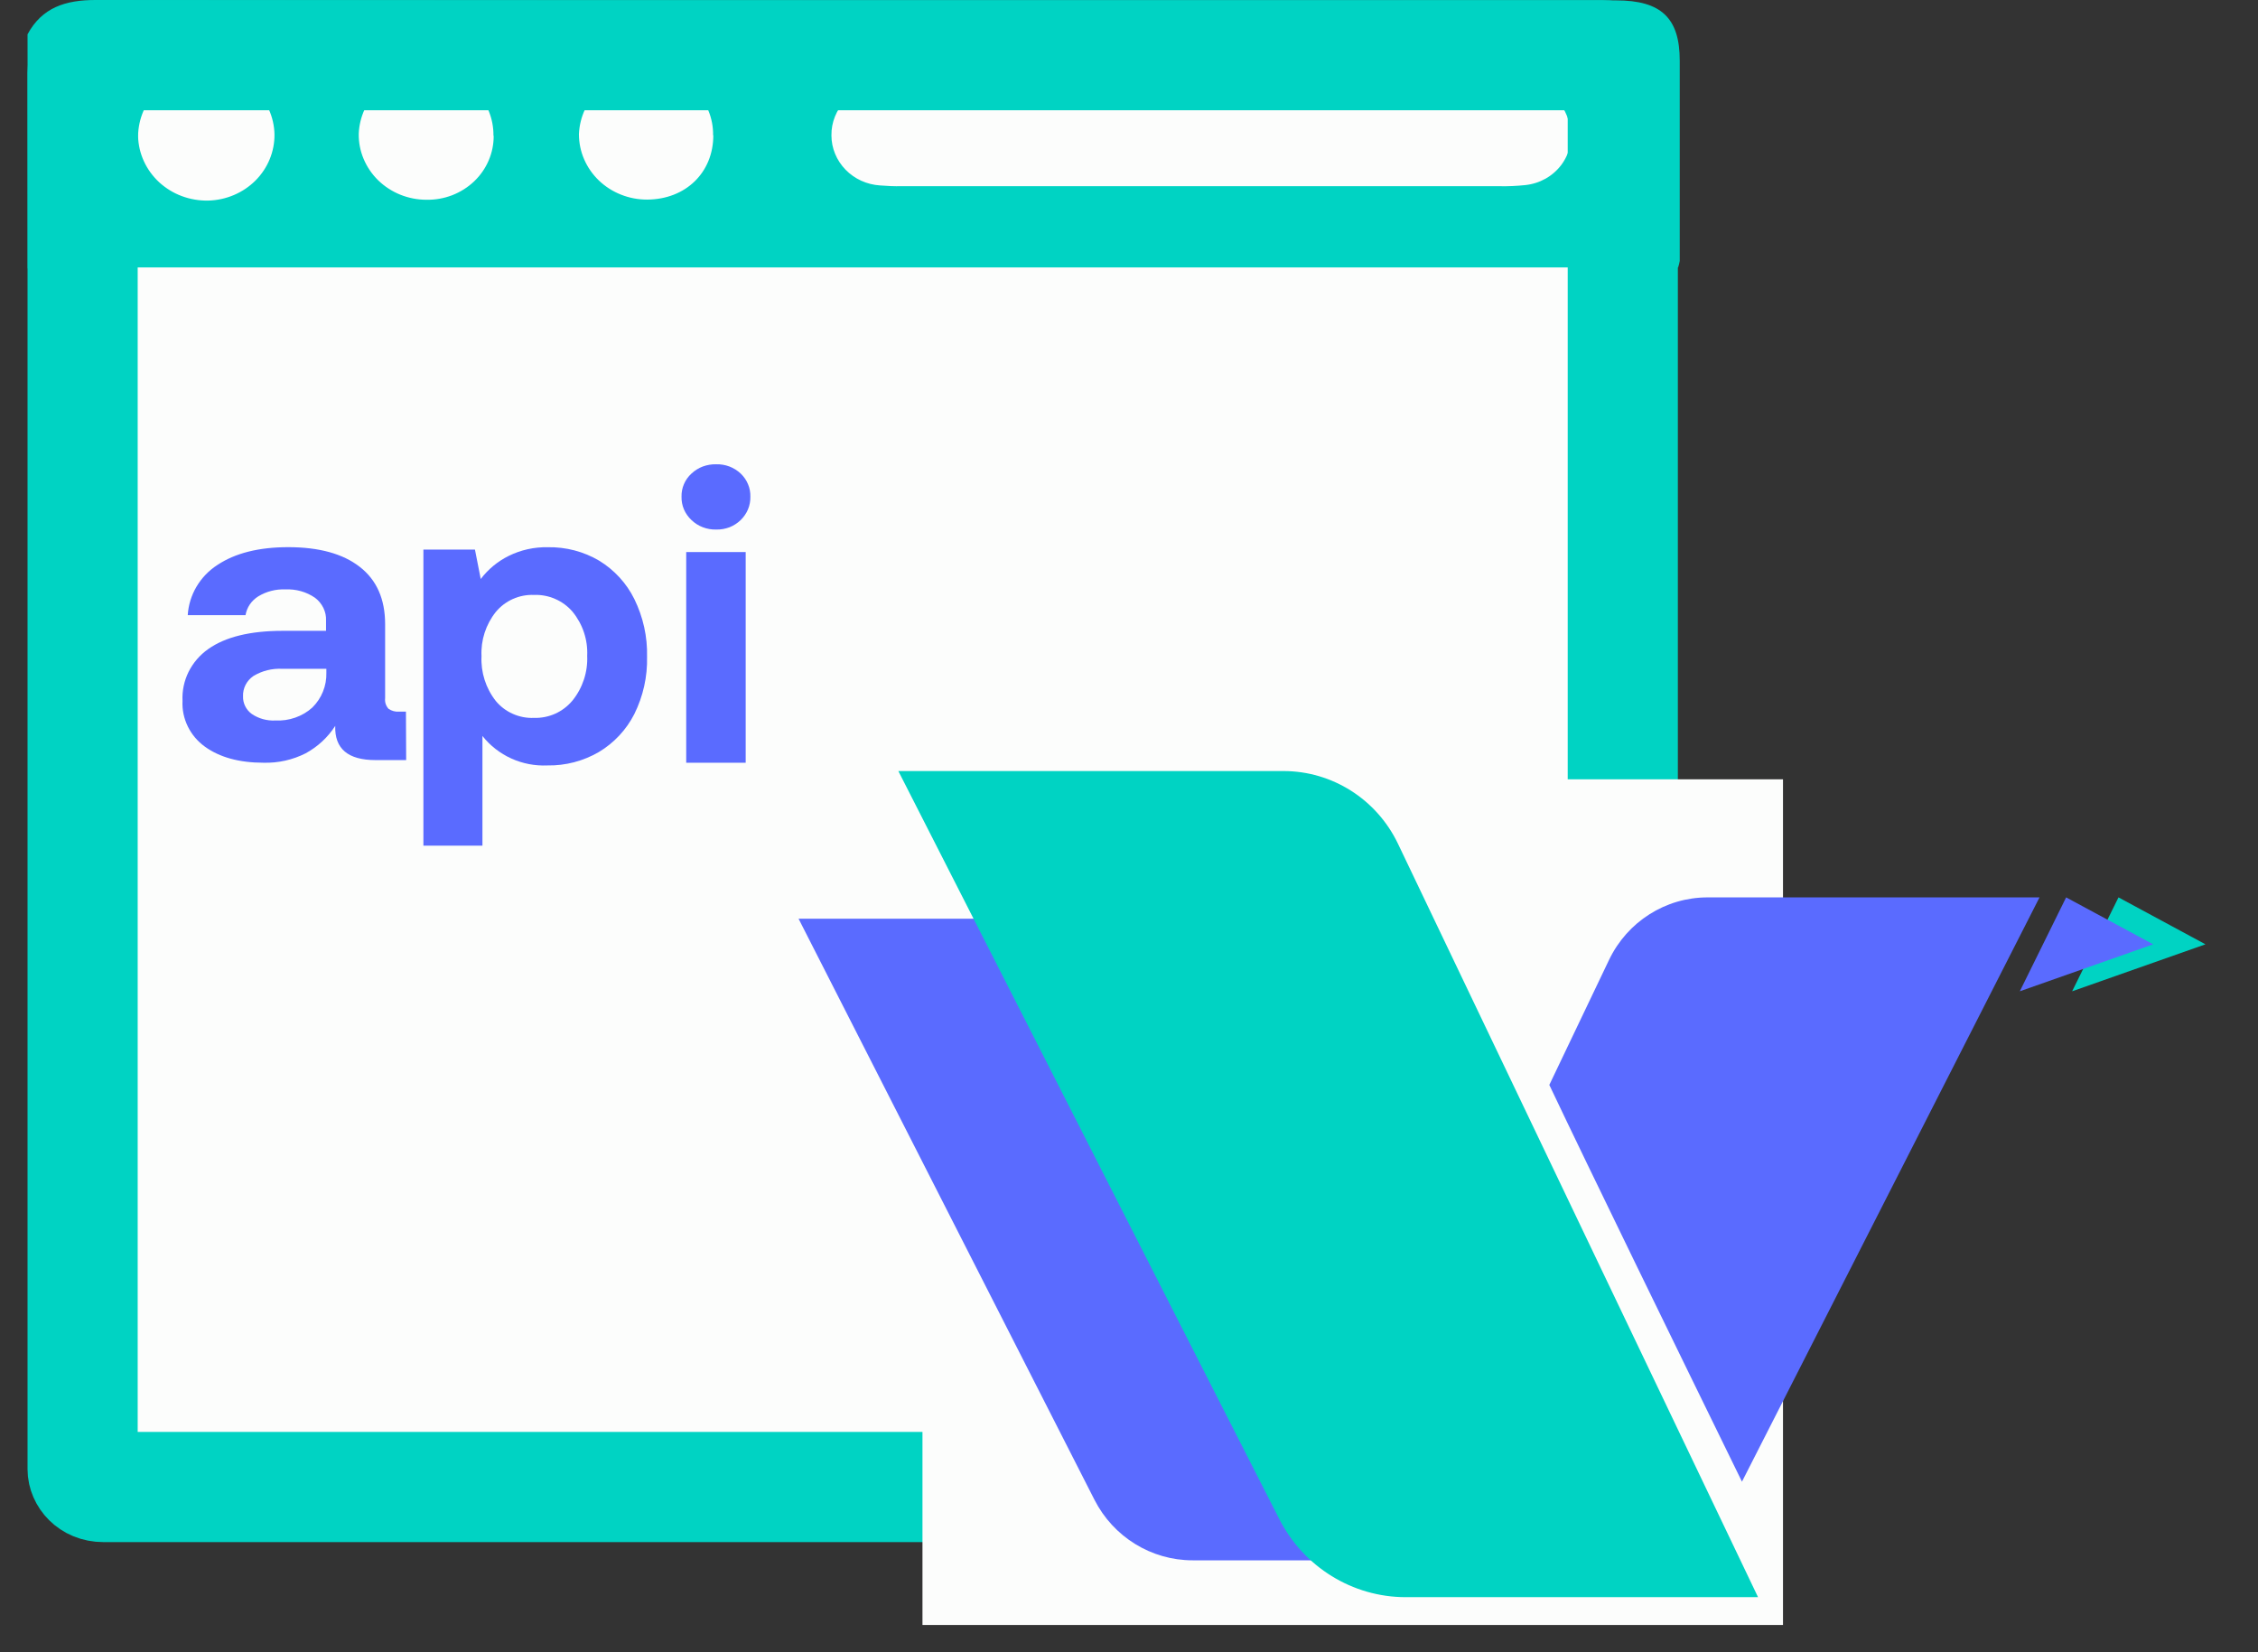
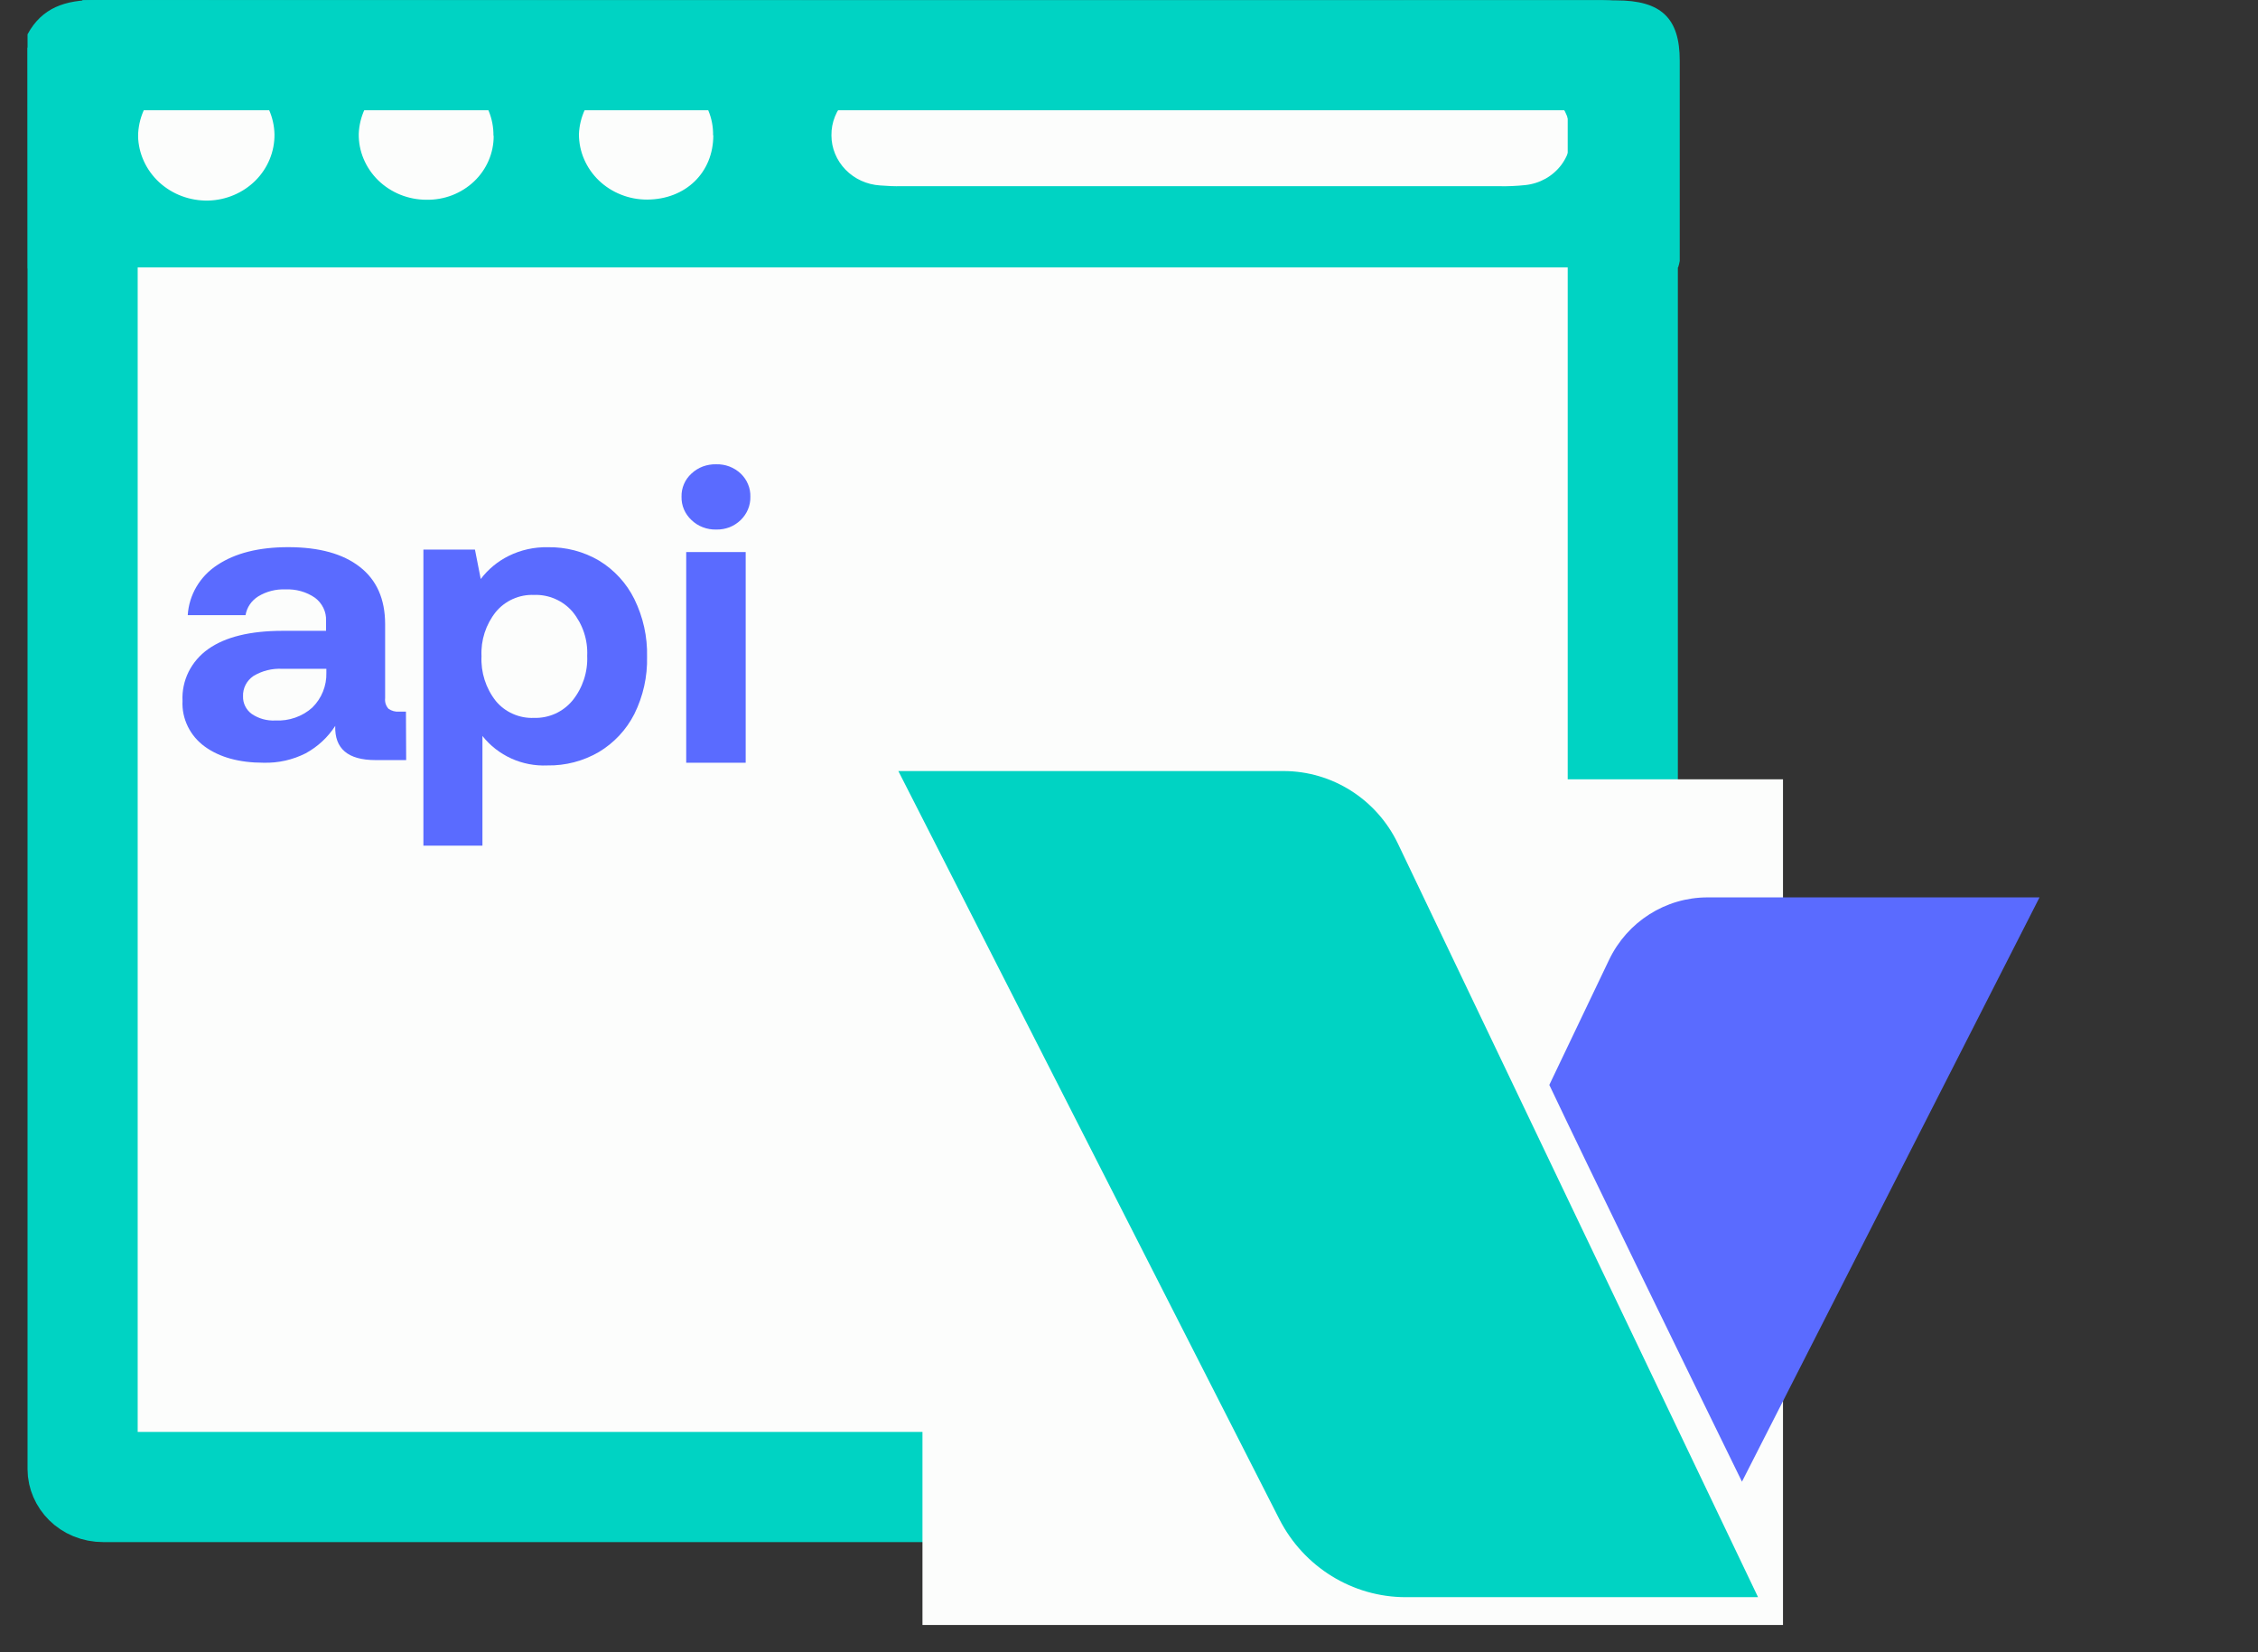
<svg xmlns="http://www.w3.org/2000/svg" width="41" height="30" viewBox="0 0 41 30" fill="none">
  <rect x="0" y="0" width="41" height="30" fill="#333333" stroke="none" />
-   <path d="M1.875 1.002H29.091C29.335 1.002 29.466 1.183 29.466 1.326V26.677C29.466 26.82 29.335 27 29.091 27H1.875C1.631 27 1.5 26.82 1.5 26.677V1.326C1.5 1.183 1.631 1.002 1.875 1.002Z" fill="#FCFDFC" stroke="#00D3C3" stroke-width="2" />
+   <path d="M1.875 1.002H29.091C29.335 1.002 29.466 1.183 29.466 1.326V26.677C29.466 26.82 29.335 27 29.091 27H1.875C1.631 27 1.5 26.82 1.5 26.677V1.326Z" fill="#FCFDFC" stroke="#00D3C3" stroke-width="2" />
  <path d="M0.5 0.623C0.762 0.138 1.187 -0.001 1.737 4.65895e-06C10.941 0.009 20.144 0.012 29.347 0.007C30.163 0.007 30.501 0.328 30.5 1.103C30.5 2.315 30.5 3.527 30.5 4.738C30.493 4.778 30.484 4.817 30.471 4.855H1C0.835 4.855 0.67 4.868 0.504 4.875L0.5 0.623ZM21.807 1.523C20.286 1.523 18.767 1.523 17.249 1.523C16.833 1.523 16.417 1.508 16.003 1.531C15.756 1.543 15.524 1.646 15.355 1.819C15.186 1.992 15.093 2.222 15.097 2.459C15.097 2.69 15.189 2.912 15.353 3.081C15.517 3.25 15.741 3.352 15.98 3.367C16.11 3.378 16.239 3.383 16.368 3.381H27.23C27.384 3.384 27.539 3.377 27.692 3.361C27.823 3.348 27.949 3.308 28.062 3.245C28.175 3.182 28.273 3.096 28.35 2.994C28.426 2.892 28.48 2.775 28.506 2.652C28.532 2.529 28.532 2.401 28.503 2.278C28.406 1.797 28.026 1.524 27.436 1.524C25.56 1.522 23.684 1.521 21.807 1.523V1.523ZM4.984 2.441C4.978 2.129 4.846 1.832 4.617 1.612C4.387 1.391 4.078 1.265 3.754 1.259C3.423 1.266 3.108 1.396 2.875 1.623C2.643 1.849 2.511 2.154 2.507 2.472C2.511 2.63 2.547 2.785 2.613 2.928C2.679 3.072 2.774 3.202 2.892 3.311C3.011 3.419 3.15 3.505 3.302 3.561C3.455 3.618 3.617 3.645 3.781 3.642C4.105 3.634 4.413 3.503 4.638 3.279C4.863 3.054 4.987 2.753 4.984 2.441V2.441ZM8.96 2.465C8.964 2.154 8.841 1.854 8.617 1.631C8.393 1.407 8.086 1.277 7.764 1.269C7.44 1.27 7.13 1.39 6.897 1.606C6.664 1.822 6.527 2.116 6.514 2.427C6.511 2.583 6.541 2.739 6.602 2.884C6.663 3.03 6.753 3.162 6.867 3.274C6.981 3.385 7.118 3.474 7.268 3.535C7.418 3.595 7.579 3.627 7.742 3.627C7.902 3.63 8.061 3.602 8.21 3.545C8.359 3.487 8.494 3.402 8.608 3.294C8.722 3.186 8.812 3.056 8.873 2.914C8.934 2.772 8.965 2.619 8.964 2.465H8.96ZM12.948 2.457C12.951 2.304 12.922 2.151 12.863 2.009C12.805 1.866 12.717 1.736 12.607 1.625C12.495 1.515 12.363 1.427 12.217 1.366C12.07 1.305 11.913 1.273 11.753 1.27C11.431 1.275 11.123 1.398 10.892 1.615C10.661 1.831 10.525 2.125 10.512 2.435C10.512 2.591 10.543 2.746 10.606 2.891C10.668 3.035 10.759 3.166 10.874 3.277C10.989 3.387 11.126 3.475 11.276 3.534C11.426 3.594 11.587 3.624 11.749 3.624C12.451 3.621 12.952 3.133 12.952 2.457H12.948Z" fill="#00D3C3" />
  <path d="M7.375 13.801H6.819C6.318 13.801 6.074 13.594 6.087 13.18C5.954 13.387 5.77 13.558 5.55 13.678C5.315 13.797 5.052 13.856 4.787 13.849C4.344 13.849 3.988 13.751 3.719 13.556C3.586 13.46 3.48 13.334 3.41 13.19C3.339 13.045 3.306 12.886 3.314 12.727C3.305 12.545 3.343 12.364 3.424 12.199C3.506 12.035 3.628 11.893 3.781 11.785C4.091 11.565 4.543 11.454 5.133 11.454H5.92V11.268C5.924 11.189 5.907 11.11 5.872 11.038C5.837 10.966 5.785 10.903 5.72 10.854C5.564 10.746 5.374 10.693 5.183 10.702C5.009 10.694 4.837 10.739 4.69 10.828C4.629 10.866 4.576 10.916 4.536 10.975C4.496 11.034 4.47 11.101 4.458 11.17H3.409C3.42 10.989 3.474 10.812 3.567 10.654C3.66 10.496 3.79 10.36 3.946 10.259C4.27 10.043 4.7 9.935 5.234 9.935C5.795 9.935 6.228 10.055 6.533 10.293C6.839 10.531 6.992 10.876 6.993 11.329V12.675C6.989 12.71 6.992 12.745 7.002 12.778C7.013 12.812 7.03 12.842 7.054 12.869C7.11 12.908 7.178 12.927 7.247 12.921H7.371L7.375 13.801ZM5.13 12.144C4.944 12.133 4.76 12.179 4.602 12.274C4.541 12.316 4.492 12.371 4.459 12.435C4.426 12.5 4.41 12.571 4.413 12.643C4.411 12.705 4.424 12.766 4.452 12.822C4.479 12.877 4.52 12.926 4.571 12.963C4.696 13.048 4.847 13.09 5 13.082C5.123 13.088 5.245 13.071 5.361 13.03C5.476 12.99 5.582 12.928 5.671 12.847C5.755 12.764 5.821 12.666 5.864 12.558C5.908 12.45 5.929 12.334 5.926 12.218V12.144H5.13Z" fill="#5A6BFF" />
  <path d="M11.518 10.877C11.678 11.203 11.758 11.562 11.749 11.925C11.758 12.285 11.678 12.642 11.518 12.965C11.373 13.25 11.15 13.489 10.875 13.654C10.592 13.819 10.268 13.904 9.939 13.898C9.713 13.908 9.489 13.865 9.284 13.772C9.079 13.679 8.899 13.539 8.76 13.363V15.355H7.688V9.979H8.624L8.729 10.513C8.863 10.337 9.036 10.193 9.236 10.094C9.456 9.985 9.701 9.931 9.947 9.936C10.275 9.93 10.598 10.014 10.879 10.18C11.154 10.348 11.376 10.589 11.518 10.877V10.877ZM10.662 11.908C10.676 11.618 10.581 11.333 10.396 11.107C10.31 11.007 10.203 10.928 10.081 10.875C9.96 10.822 9.829 10.797 9.696 10.802C9.564 10.797 9.433 10.822 9.312 10.876C9.192 10.93 9.085 11.011 9.002 11.112C8.821 11.34 8.729 11.624 8.743 11.914C8.729 12.207 8.82 12.495 9.002 12.727C9.085 12.828 9.191 12.908 9.311 12.961C9.431 13.015 9.562 13.04 9.694 13.035C9.827 13.039 9.96 13.013 10.081 12.959C10.202 12.904 10.309 12.823 10.394 12.721C10.58 12.491 10.675 12.202 10.662 11.908V11.908Z" fill="#5A6BFF" />
  <path d="M13.625 9.019C13.627 9.097 13.612 9.176 13.582 9.248C13.552 9.321 13.506 9.387 13.449 9.443C13.391 9.499 13.321 9.544 13.245 9.574C13.168 9.603 13.086 9.617 13.004 9.615C12.921 9.617 12.838 9.603 12.761 9.573C12.684 9.544 12.614 9.499 12.556 9.443C12.497 9.388 12.45 9.322 12.419 9.249C12.388 9.176 12.373 9.098 12.375 9.019C12.373 8.94 12.388 8.862 12.419 8.79C12.45 8.717 12.497 8.652 12.556 8.598C12.615 8.543 12.685 8.499 12.762 8.47C12.839 8.442 12.921 8.428 13.004 8.43C13.086 8.428 13.167 8.441 13.244 8.47C13.32 8.499 13.39 8.543 13.449 8.598C13.506 8.653 13.552 8.718 13.582 8.791C13.613 8.863 13.627 8.941 13.625 9.019ZM13.54 10.024V13.849H12.46V10.024H13.54Z" fill="#5A6BFF" />
  <rect x="16.75" y="14.15" width="15.625" height="15.355" fill="#FCFDFC" />
-   <path d="M14.5 16.681H19.931C20.617 16.681 21.244 17.079 21.544 17.705L26.623 28.331H21.654C20.905 28.331 20.217 27.907 19.873 27.232L14.5 16.681Z" fill="#5A6BFF" />
  <path d="M16.312 14H23.305C24.19 14 24.997 14.513 25.383 15.318L31.922 29H25.525C24.559 29 23.673 28.453 23.23 27.584L16.312 14Z" fill="#00D3C3" />
  <path d="M31.63 26.903L37.033 16.294H31.005C30.243 16.294 29.548 16.735 29.216 17.43L28.132 19.699C28.855 21.224 30.481 24.555 31.63 26.903Z" fill="#5A6BFF" />
-   <path d="M38.467 16.294L40.046 17.146L37.625 17.999L38.467 16.294Z" fill="#00D3C3" />
-   <path d="M37.516 16.294L39.097 17.146L36.675 17.999L37.516 16.294Z" fill="#5A6BFF" />
</svg>